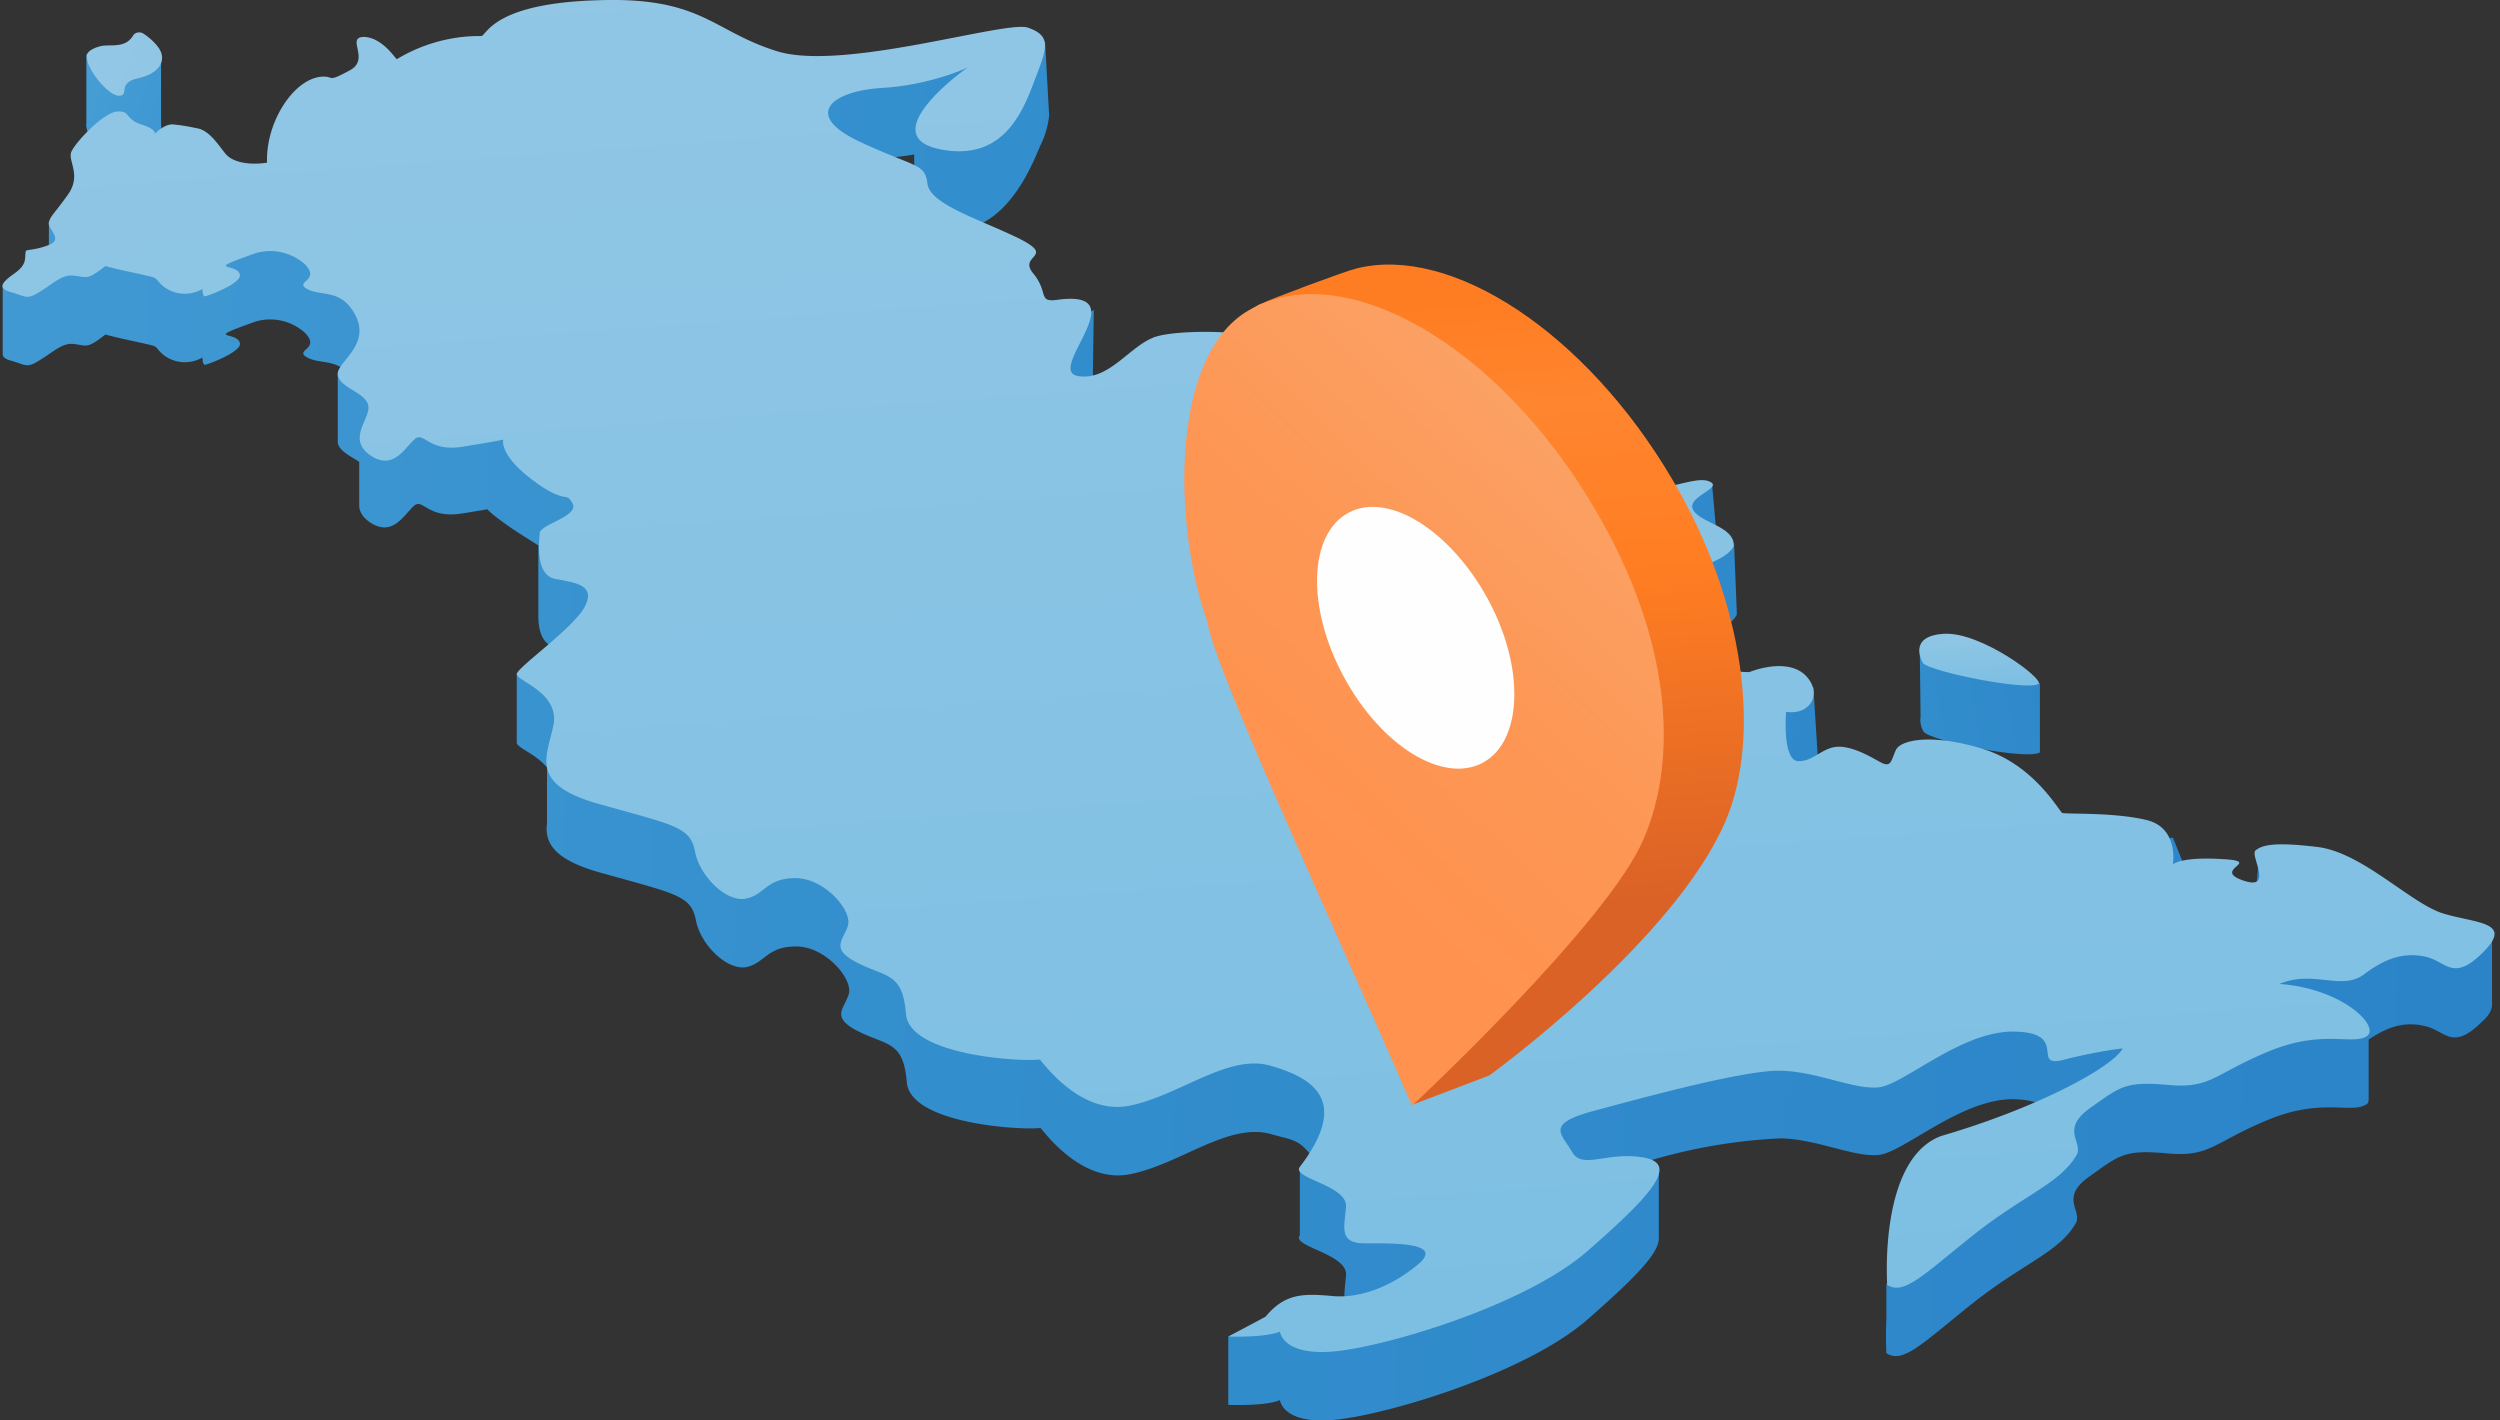
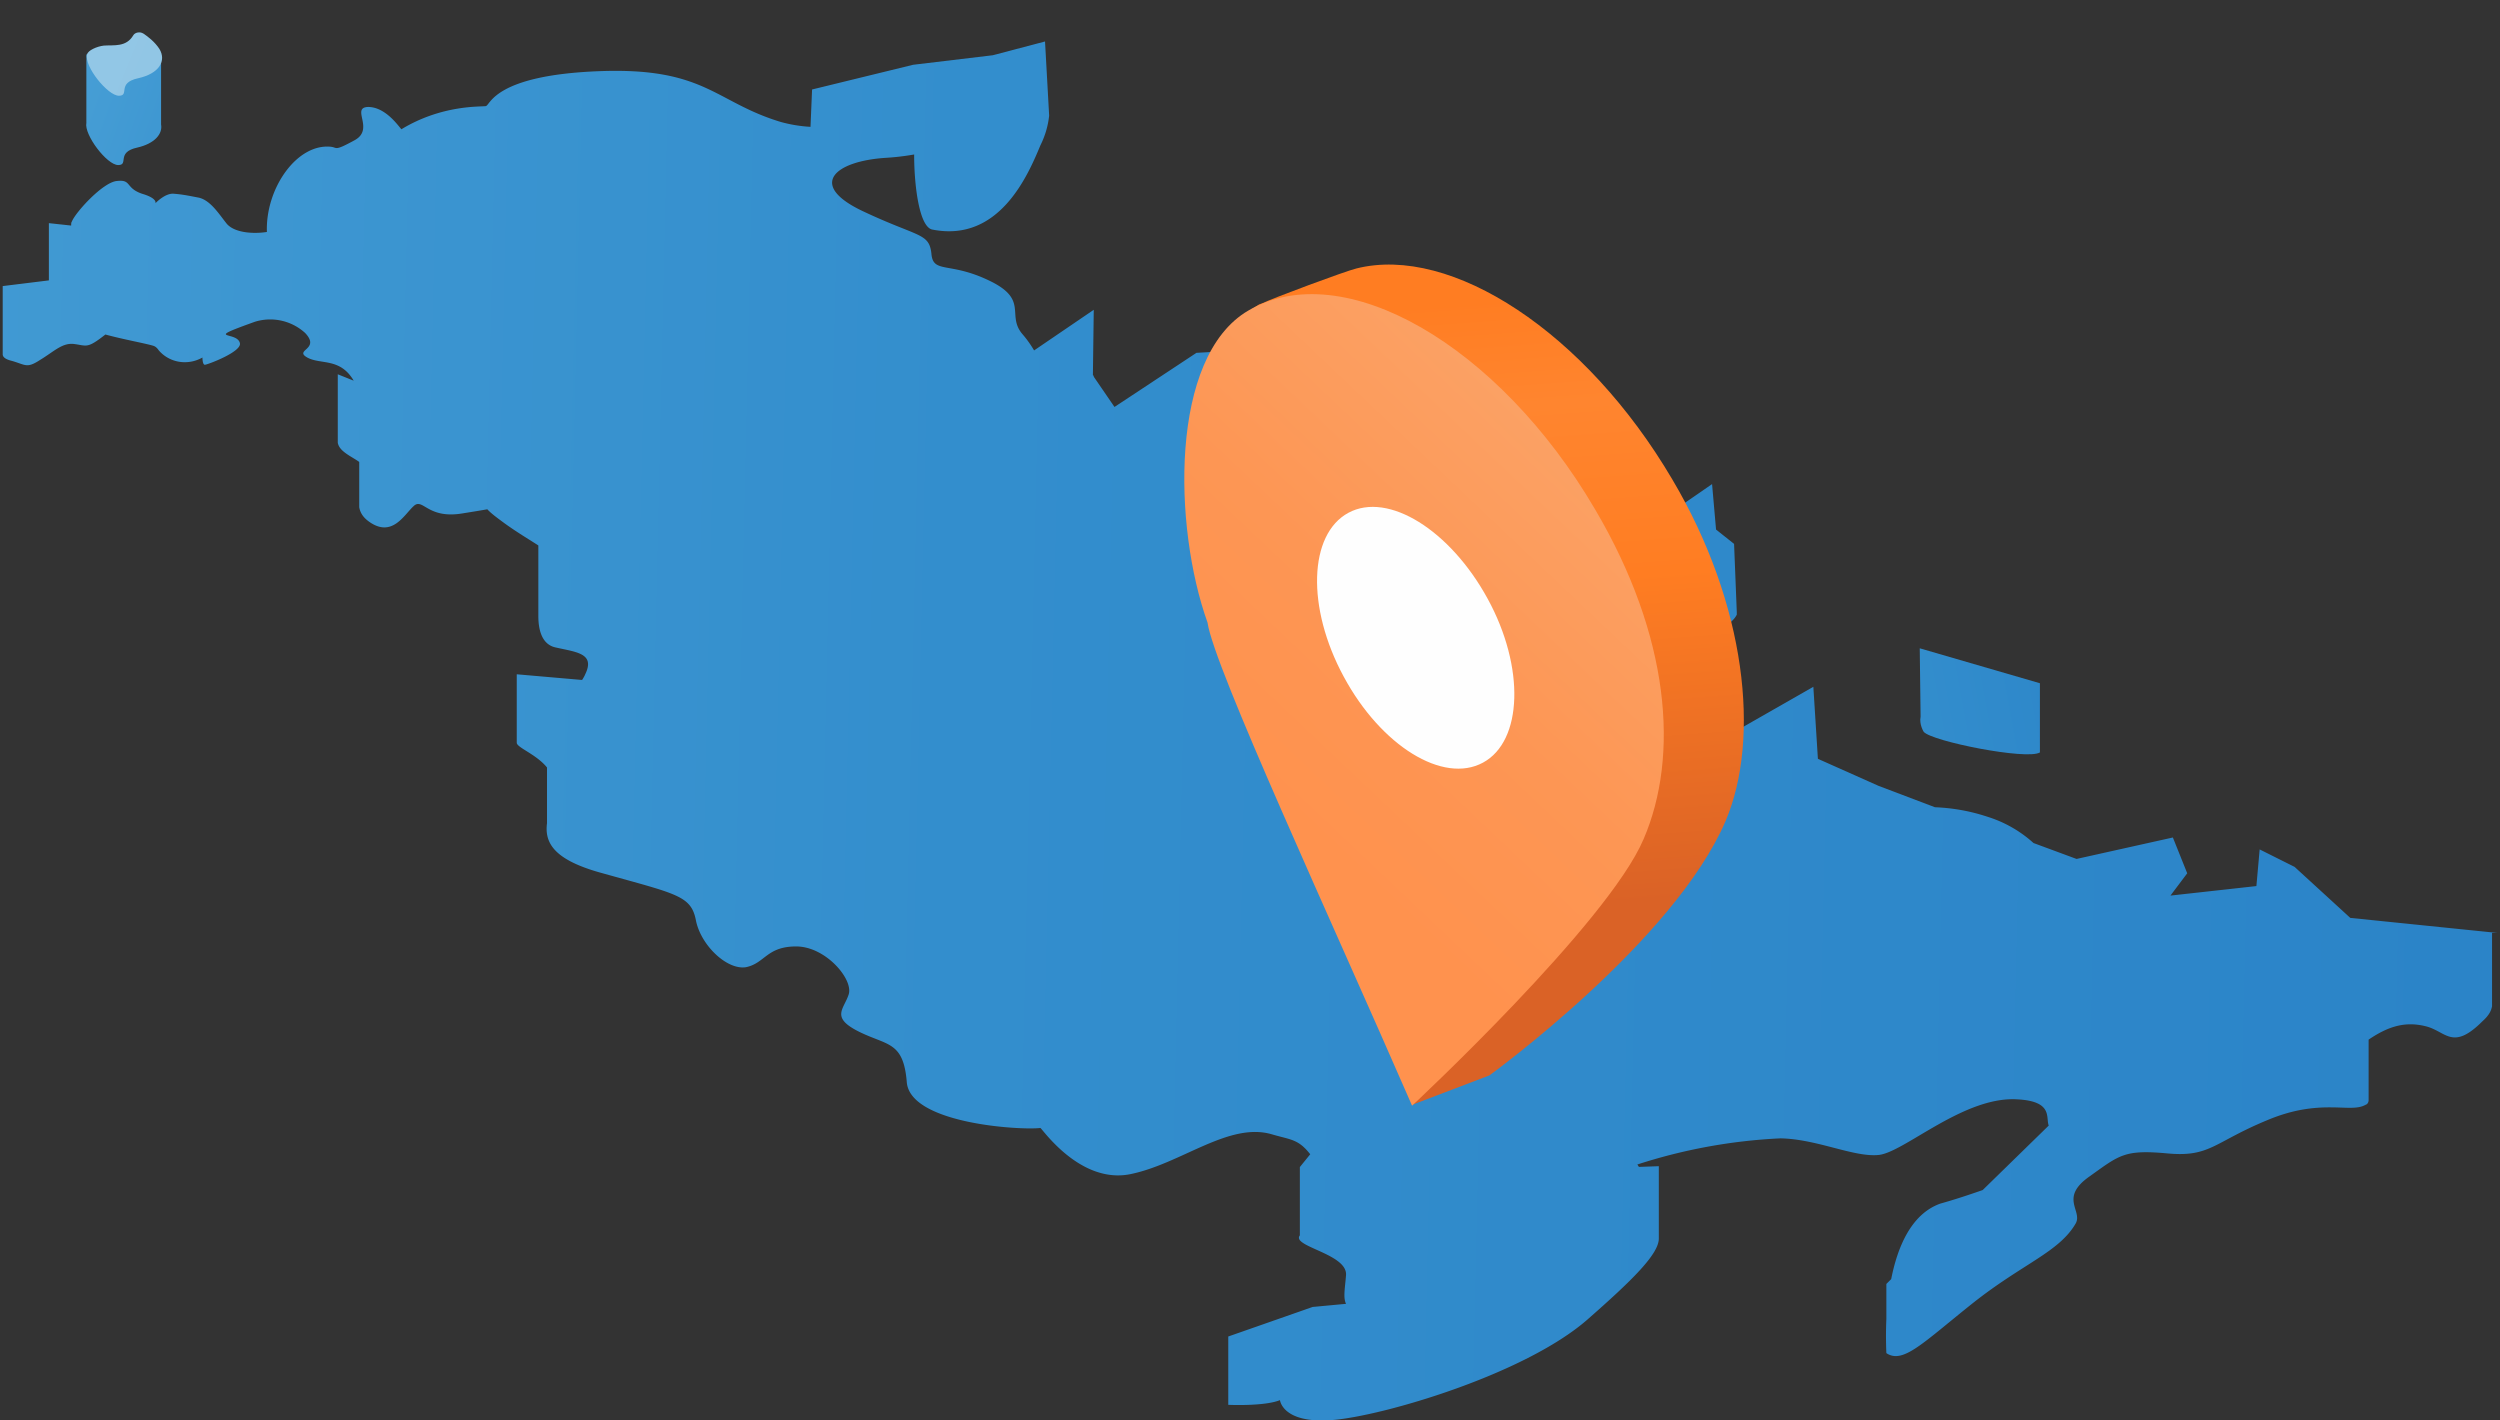
<svg xmlns="http://www.w3.org/2000/svg" width="176" height="100" fill="none">
  <rect width="100%" height="100%" fill="#333333" stroke="none" />
  <path fill="url(#a)" d="M143.61 52.96V48.1l-8.46-2.46.06 4.81c-.11.56.22 1.07.22 1.07.56.67 7.29 2.01 8.18 1.45-.05.06-.05 0 0 0Z" />
  <path fill="url(#b)" d="m175.83 65.68-10.37-1.06-3.92-3.59-2.46-1.23-.23 2.58-6.05.67 1.18-1.57-1.01-2.52-6.78 1.51-3.03-1.12a8.67 8.67 0 0 0-3.24-1.85 13.32 13.32 0 0 0-3.7-.67l-3.98-1.51-4.26-1.9-.32-5.07-5.34 3.05-7.67-5.77c3.25-.34 6.95-.96 7.62-2.36v-.17l-.19-4.81-1.27-1.01-.28-3.2-3.02 2.08-11.43.05a9.64 9.64 0 0 0-2.97-.39l-10.87-4.65-.4-1.34-1.73-1.35V24.5l-5.88.34-5.77 3.81L77 26.52c0-.06 0-.06-.06-.11l.06-4.6-4.2 2.86c-.23-.39-.5-.78-.84-1.17-1.12-1.35.5-2.41-2.35-3.76-2.8-1.34-3.93-.45-4.04-1.9-.17-1.46-.9-1.12-4.82-2.97-3.92-1.85-2.01-3.53 1.63-3.76 3.64-.22 6.27-1.56 6.05-1.45-.11.05-2.8-1.9-3.86-.72-.42.72-.29 6.95 1.06 7.22 4.76.95 6.78-3.93 7.62-5.94a6.1 6.1 0 0 0 .61-2.08l-.29-5.22-3.68.97-5.6.67-7.12 1.74-.11 2.63a10 10 0 0 1-2.08-.34c-4.65-1.4-5.32-3.86-12.77-3.58-7.45.28-7.68 2.4-8.01 2.46-.34.06-3.08-.11-5.94 1.63-.22-.23-1.12-1.57-2.35-1.57-1.24.05.5 1.57-.96 2.35-1.45.79-1.17.5-1.68.45-2.4-.22-4.59 2.97-4.48 6-1 .16-2.35.05-2.86-.62-.5-.62-1.12-1.63-1.96-1.8-.84-.16-1.12-.22-1.73-.27-.62-.06-1.3.67-1.3.67s.18-.34-.94-.67c-1.18-.4-.73-1.01-1.74-.9-1 .05-2.97 2.24-3.2 2.86-.05.05-.05.16-.05.28l-1.57-.17v4.03l-3.25.4v4.81c0 .17.17.34.62.45 1 .28 1.06.56 2.01-.06 1.01-.61 1.57-1.23 2.41-1.12.9.12.9.34 2.19-.67 1.23.34 2.8.62 3.36.79.17.05.28.16.4.33.78.9 2.07 1.07 3.07.5 0 0 0 .51.17.51s2.58-.9 2.47-1.51c-.17-.9-2.7-.17 1.06-1.52a3.65 3.65 0 0 1 3.53.79c1.12 1.18-.84 1.18.17 1.74.95.5 2.3 0 3.25 1.62l-1.12-.45v4.82c.11.62.95.95 1.51 1.35v3.19c.06.33.22.67.67 1 1.63 1.18 2.47-.44 3.14-1.06.67-.67.95.9 3.42.5 2.46-.39 2.85-.5 2.85-.5s-2.63-.84-.16.96c.95.72 1.9 1.28 2.69 1.79v4.98c0 .9.22 1.96 1.17 2.19 1.46.34 2.86.4 2.13 1.9-.05.12-.11.23-.22.4l-4.6-.4v4.82c0 .34 1.35.79 2.13 1.74v3.92c-.17 1.34.4 2.58 3.92 3.53 5.21 1.46 6.22 1.57 6.56 3.3.33 1.74 2.18 3.53 3.53 3.31 1.34-.28 1.45-1.46 3.53-1.46 2.07 0 4.03 2.3 3.7 3.37-.34 1.06-1.3 1.62.72 2.63 2.02 1 3.14.67 3.37 3.58.28 2.92 8.06 3.37 9.4 3.2.06-.06 2.75 3.98 6.34 3.25 3.58-.73 6.94-3.7 9.97-2.8 1.34.39 1.85.33 2.69 1.4l-.73.9v4.81c-.62.79 3.36 1.29 3.25 2.8-.06.84-.22 1.57 0 2.02l-2.35.22-5.94 2.08v4.81s2.52.12 3.64-.33c0 0 .17 1.68 3.7 1.4 3.53-.28 13.5-3.2 17.93-7.06 3.13-2.75 5.1-4.65 5.04-5.77V82.1l-1.4.05-.11-.17a38.39 38.39 0 0 1 10.08-1.84c2.58.05 5.15 1.34 6.9 1.17 1.78-.17 5.93-4.09 9.68-3.92 2.64.11 2.08 1.29 2.3 1.85l-4.65 4.54c-.95.33-1.96.67-2.97.95-2.07.73-3.03 3.08-3.47 5.32l-.34.34v2.46a28 28 0 0 0 0 2.41c1.18.79 2.58-.73 6.1-3.53 3.54-2.8 6.06-3.58 7.23-5.6.5-.9-1.17-1.8.96-3.3 2.13-1.52 2.46-1.91 5.49-1.63 3.02.28 3.25-.78 7.06-2.35 3.75-1.57 5.82-.45 6.89-1.07.17-.05.22-.22.22-.33v-4.26c1.4-.95 2.58-1.29 3.98-.95 1.46.33 1.9 1.79 4.03-.34.45-.4.62-.73.68-1.06v-5.16h.39Z" />
  <path fill="url(#c)" d="M8.32 11.62c.78 0-.17-.9 1.34-1.23 1.23-.28 1.8-.96 1.68-1.63V4l-5.26-.17v4.82c-.17.84 1.45 2.97 2.24 2.97Z" />
  <path fill="url(#d)" d="M10.1 2.37c-.22-.16-.6-.1-.72.12-.5.84-1.34.67-2.07.72-.5.06-1.12.34-1.18.62-.22.84 1.46 2.91 2.24 2.91.79 0-.17-.9 1.35-1.23 1.5-.33 2.01-1.23 1.5-2.07-.33-.5-.78-.84-1.11-1.07Z" />
-   <path fill="url(#e)" d="M18.8 11.45c-1.02.17-2.36.06-2.92-.62-.5-.61-1.12-1.62-1.96-1.79-.84-.17-1.12-.22-1.74-.28-.62-.05-1.29.67-1.29.67s.17-.33-.95-.67c-1.18-.39-.73-1-1.74-.9-1 .12-2.97 2.25-3.19 2.86-.22.62.73 1.63-.22 2.97-.96 1.35-1.24 1.51-1.35 1.96-.11.45 1.01 1.18.06 1.57-.96.4-1.63.34-1.68.45-.12.45.16.9-.79 1.57-.95.67-1.23 1.06-.22 1.34 1 .28 1.06.56 2.01-.05 1.01-.62 1.57-1.24 2.41-1.12.9.1.9.33 2.19-.68 1.23.34 2.8.62 3.36.79.17.05.28.17.4.33.78.9 2.07 1.07 3.07.5 0 0 0 .51.17.51s2.58-.9 2.47-1.51c-.17-.9-2.7-.17 1.06-1.51a3.65 3.65 0 0 1 3.53.78c1.12 1.18-.84 1.18.17 1.74.95.5 2.3 0 3.25 1.62 1.4 2.3-1.29 3.53-1.12 4.43.17.9 1.85 1.18 2.13 2.07.28.9-1.52 2.36.1 3.53 1.63 1.18 2.47-.45 3.15-1.06.67-.67.95.9 3.41.5 2.47-.4 2.86-.5 2.86-.5S35.1 32 37.5 33.8c2.41 1.8 2.3.73 2.8 1.63.5.9-2.18 1.46-2.3 2.07-.05.62-.33 2.97 1.07 3.25 1.4.28 2.86.4 2.13 1.9-.73 1.52-4.87 4.38-4.82 4.82.06.5 3.03 1.3 2.58 3.59-.45 2.24-1.8 4.2 3.42 5.6 5.2 1.46 6.22 1.57 6.55 3.3.34 1.74 2.19 3.54 3.53 3.31 1.35-.22 1.46-1.45 3.53-1.45s4.04 2.3 3.7 3.36c-.34 1.06-1.29 1.62.73 2.63 2.01 1.01 3.14.67 3.36 3.59.28 2.91 8.07 3.36 9.41 3.19.06-.06 2.75 3.98 6.33 3.25 3.59-.73 6.95-3.7 9.97-2.8 3.09.9 5.5 2.52 2.02 7.11-.62.79 3.36 1.3 3.25 2.8-.11 1.46-.56 2.64 1.46 2.58 2.01 0 5.49-.05 3.58 1.51-1.9 1.57-4.14 2.41-6.1 2.19-1.96-.17-3.25-.17-4.6 1.46-.5.28-2.63 1.4-2.63 1.4s2.52.1 3.64-.34c0 0 .17 1.68 3.7 1.4 3.53-.28 13.5-3.2 17.93-7.06 4.42-3.86 6.55-6.16 3.97-6.6-2.57-.46-4.31.89-5.04-.4-.73-1.29-1.96-1.96 1.63-2.91 3.58-.96 10.53-2.86 13.05-2.8 2.58.05 5.15 1.34 6.9 1.17 1.78-.17 5.93-4.09 9.68-3.92 3.76.11.96 2.63 3.42 1.96 2.47-.62 4.09-.78 4.09-.78-.73 1.34-6.05 4.2-12.77 6.16-4.43 1.62-3.81 10.48-3.81 10.48 1.17.78 2.57-.73 6.1-3.53s6.05-3.59 7.23-5.6c.5-.9-1.18-1.8.95-3.31s2.47-1.9 5.5-1.63c3.02.28 3.24-.78 7.05-2.35 3.76-1.57 5.83-.45 6.9-1.06 1.06-.62-1.58-3.37-6.11-3.7 2.35-1.01 4.37.5 5.94-.67 1.56-1.18 2.85-1.57 4.37-1.24 1.45.34 1.9 1.8 4.03-.33 2.13-2.13-.45-2.02-2.75-2.7-2.3-.66-5.71-4.3-8.9-4.7-3.2-.39-3.92-.11-4.37.23-.45.33 1.34 2.9-.9 2.12-2.24-.78 1.51-1.34-1.46-1.5-2.97-.18-3.47.38-3.47.38s.45-2.57-1.85-3.13c-2.3-.56-5.71-.4-5.94-.5-.22-.12-1.96-3.37-5.54-4.49-3.59-1.12-5.83-.67-6.17.06-.33.73-.33 1.17-.9.95-.5-.22-1.79-1.12-3.02-1.18-1.23-.05-1.85 1.07-2.97 1.01-1.12-.05-.84-3.47-.84-3.47 1.68.28 2.64-1.3 1.35-2.58-1.35-1.29-3.92-.22-3.92-.22s-2.64.16-3.93-1.85c-1.28-2.02-5.93-3.64-9.91-4.37 0 0 11.43-.11 12.72-2.64.1-1.4-2.36-1.62-2.86-2.57-.5-.95 2.35-1.57 1.06-2.02-1.29-.4-4.14 1.46-7.5.22-3.37-1.23-7.12-3.3-9.87-3.08-2.74.23-3.64.73-3.64.73L96.27 29l-4.7 1.79s.78-1.23-1.3-2.35c-2.06-1.07-5.93-.62-5.93-.62s0-1.46 2.07-1.74c2.08-.28 4.43-1.29 3.14-2.07-1.29-.73-6.22-.84-8.07-.34-1.85.5-3.36 3.2-5.6 2.8-2.3-.39 4.2-6.1-1.4-5.37-1.46.22-.62-.5-1.74-1.85s1.74-1.12-1.12-2.52c-2.8-1.35-6.16-2.36-6.33-3.81-.17-1.46-.9-1.12-4.82-2.97-3.92-1.85-2.01-3.53 1.63-3.76 3.64-.22 6.27-1.56 6.05-1.45-.22.11-6.72 4.82-1.96 5.77 4.76.95 6-3.2 6.78-5.21.78-2.02 1-2.8-.62-3.36-1.62-.5-12.94 3.08-17.6 1.68C50.12 2.2 49.45-.26 42 .02c-7.4.23-7.74 2.52-8.13 2.52-.39 0-3.08-.1-5.94 1.63-.22-.23-1.12-1.57-2.35-1.57-1.23.06.5 1.57-.95 2.35-1.46.79-1.18.5-1.68.45-2.08-.17-4.26 3.08-4.15 6.05Z" />
-   <path fill="url(#f)" d="M135.38 46.69c.61.62 7.28 1.96 8.12 1.46.5-.28-4.03-3.7-6.66-3.53-2.64.16-1.46 2.07-1.46 2.07Z" />
  <path fill="url(#g)" d="m90.5 41.76.06.11c.4.95.79 1.96 1.23 2.92l.06.33 7.56 32.66 5.44-2.07s13-9.41 16.64-17.93c2.46-5.82 1.45-15.24-3.76-24.03-6.1-10.37-15.57-16.53-22.24-14.85-.73.17-6 2.13-6.67 2.47-.05 0-.1.05-.16.05-5.5 3.3-1.8 10.7 1.85 20.34Z" />
  <path fill="url(#h)" d="M85.01 43.83c.45 3.14 8.69 20.9 14.4 34.01 0 0 13.78-12.83 16.3-18.77 2.53-5.88 1.85-14.28-3.41-23.2-6.78-11.59-17.76-17.92-24.43-14-5.55 3.25-5.27 15.24-2.86 21.96Z" />
  <path fill="#FEFEFE" d="M94.6 47.64c-2.64-4.87-2.47-10.03.33-11.54 2.8-1.51 7.17 1.23 9.8 6.05 2.64 4.82 2.47 10.03-.33 11.54-2.8 1.52-7.17-1.17-9.8-6.05Z" />
  <defs>
    <linearGradient id="a" x1="110.25" x2="157.47" y1="60.73" y2="52.06" gradientUnits="userSpaceOnUse">
      <stop stop-color="#55AADB" />
      <stop offset=".53" stop-color="#338ECD" />
      <stop offset="1" stop-color="#2880C6" />
    </linearGradient>
    <linearGradient id="b" x1="-103.18" x2="216.33" y1="92.82" y2="100" gradientUnits="userSpaceOnUse">
      <stop stop-color="#55AADB" />
      <stop offset=".53" stop-color="#338ECD" />
      <stop offset="1" stop-color="#2880C6" />
    </linearGradient>
    <linearGradient id="c" x1="-6.79" x2="42.15" y1="5.69" y2="23.26" gradientUnits="userSpaceOnUse">
      <stop stop-color="#55AADB" />
      <stop offset=".53" stop-color="#338ECD" />
      <stop offset="1" stop-color="#2880C6" />
    </linearGradient>
    <linearGradient id="d" x1="171.68" x2="-7.03" y1="77.31" y2="3.23" gradientUnits="userSpaceOnUse">
      <stop offset=".05" stop-color="#62B6E0" />
      <stop offset="1" stop-color="#96C8E6" />
    </linearGradient>
    <linearGradient id="e" x1="136.69" x2="117.27" y1="233.63" y2="-31.48" gradientUnits="userSpaceOnUse">
      <stop offset=".05" stop-color="#62B6E0" />
      <stop offset="1" stop-color="#96C8E6" />
    </linearGradient>
    <linearGradient id="f" x1="141.67" x2="141.08" y1="53.56" y2="43.38" gradientUnits="userSpaceOnUse">
      <stop offset=".05" stop-color="#62B6E0" />
      <stop offset="1" stop-color="#96C8E6" />
    </linearGradient>
    <linearGradient id="g" x1="102.96" x2="106.3" y1="19.99" y2="64.2" gradientUnits="userSpaceOnUse">
      <stop offset=".03" stop-color="#FF7D22" />
      <stop offset=".2" stop-color="#FF852F" />
      <stop offset=".48" stop-color="#FF7D22" />
      <stop offset="1" stop-color="#DA6226" />
    </linearGradient>
    <linearGradient id="h" x1="112.81" x2="85.85" y1="29.66" y2="58.12" gradientUnits="userSpaceOnUse">
      <stop stop-color="#FBA367" />
      <stop offset=".53" stop-color="#FD9654" />
      <stop offset=".91" stop-color="#FF924E" />
    </linearGradient>
  </defs>
</svg>